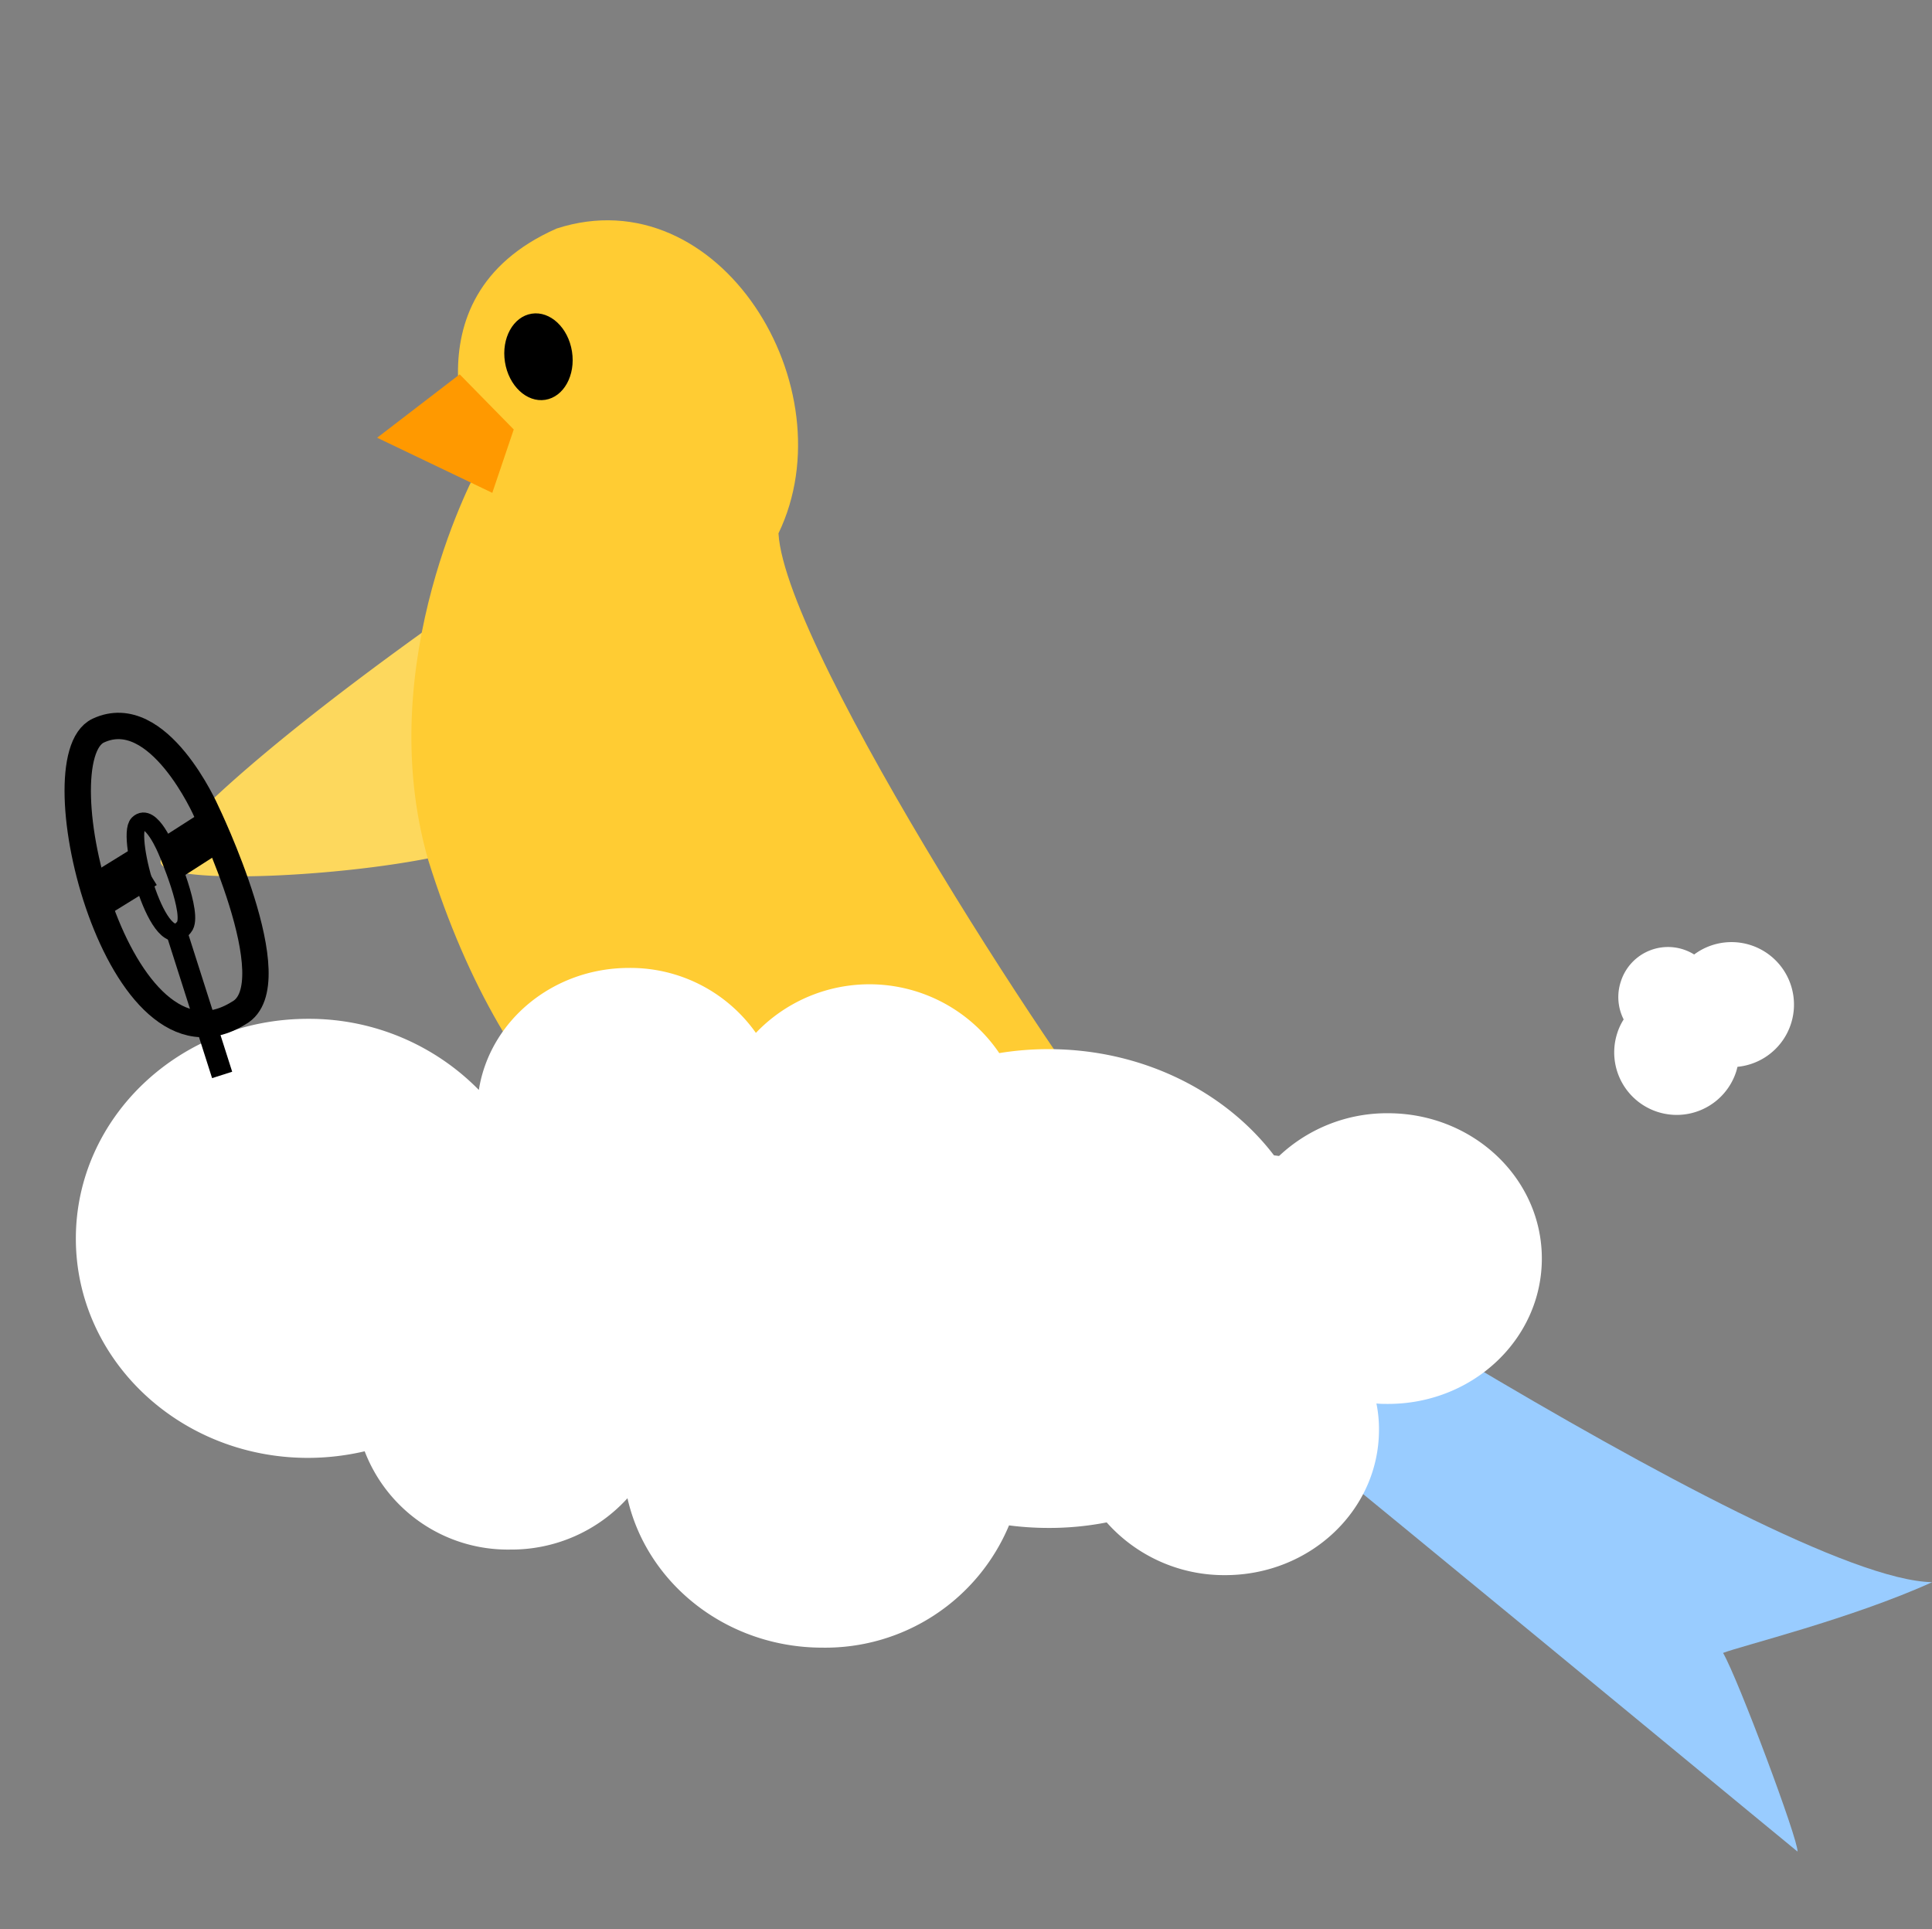
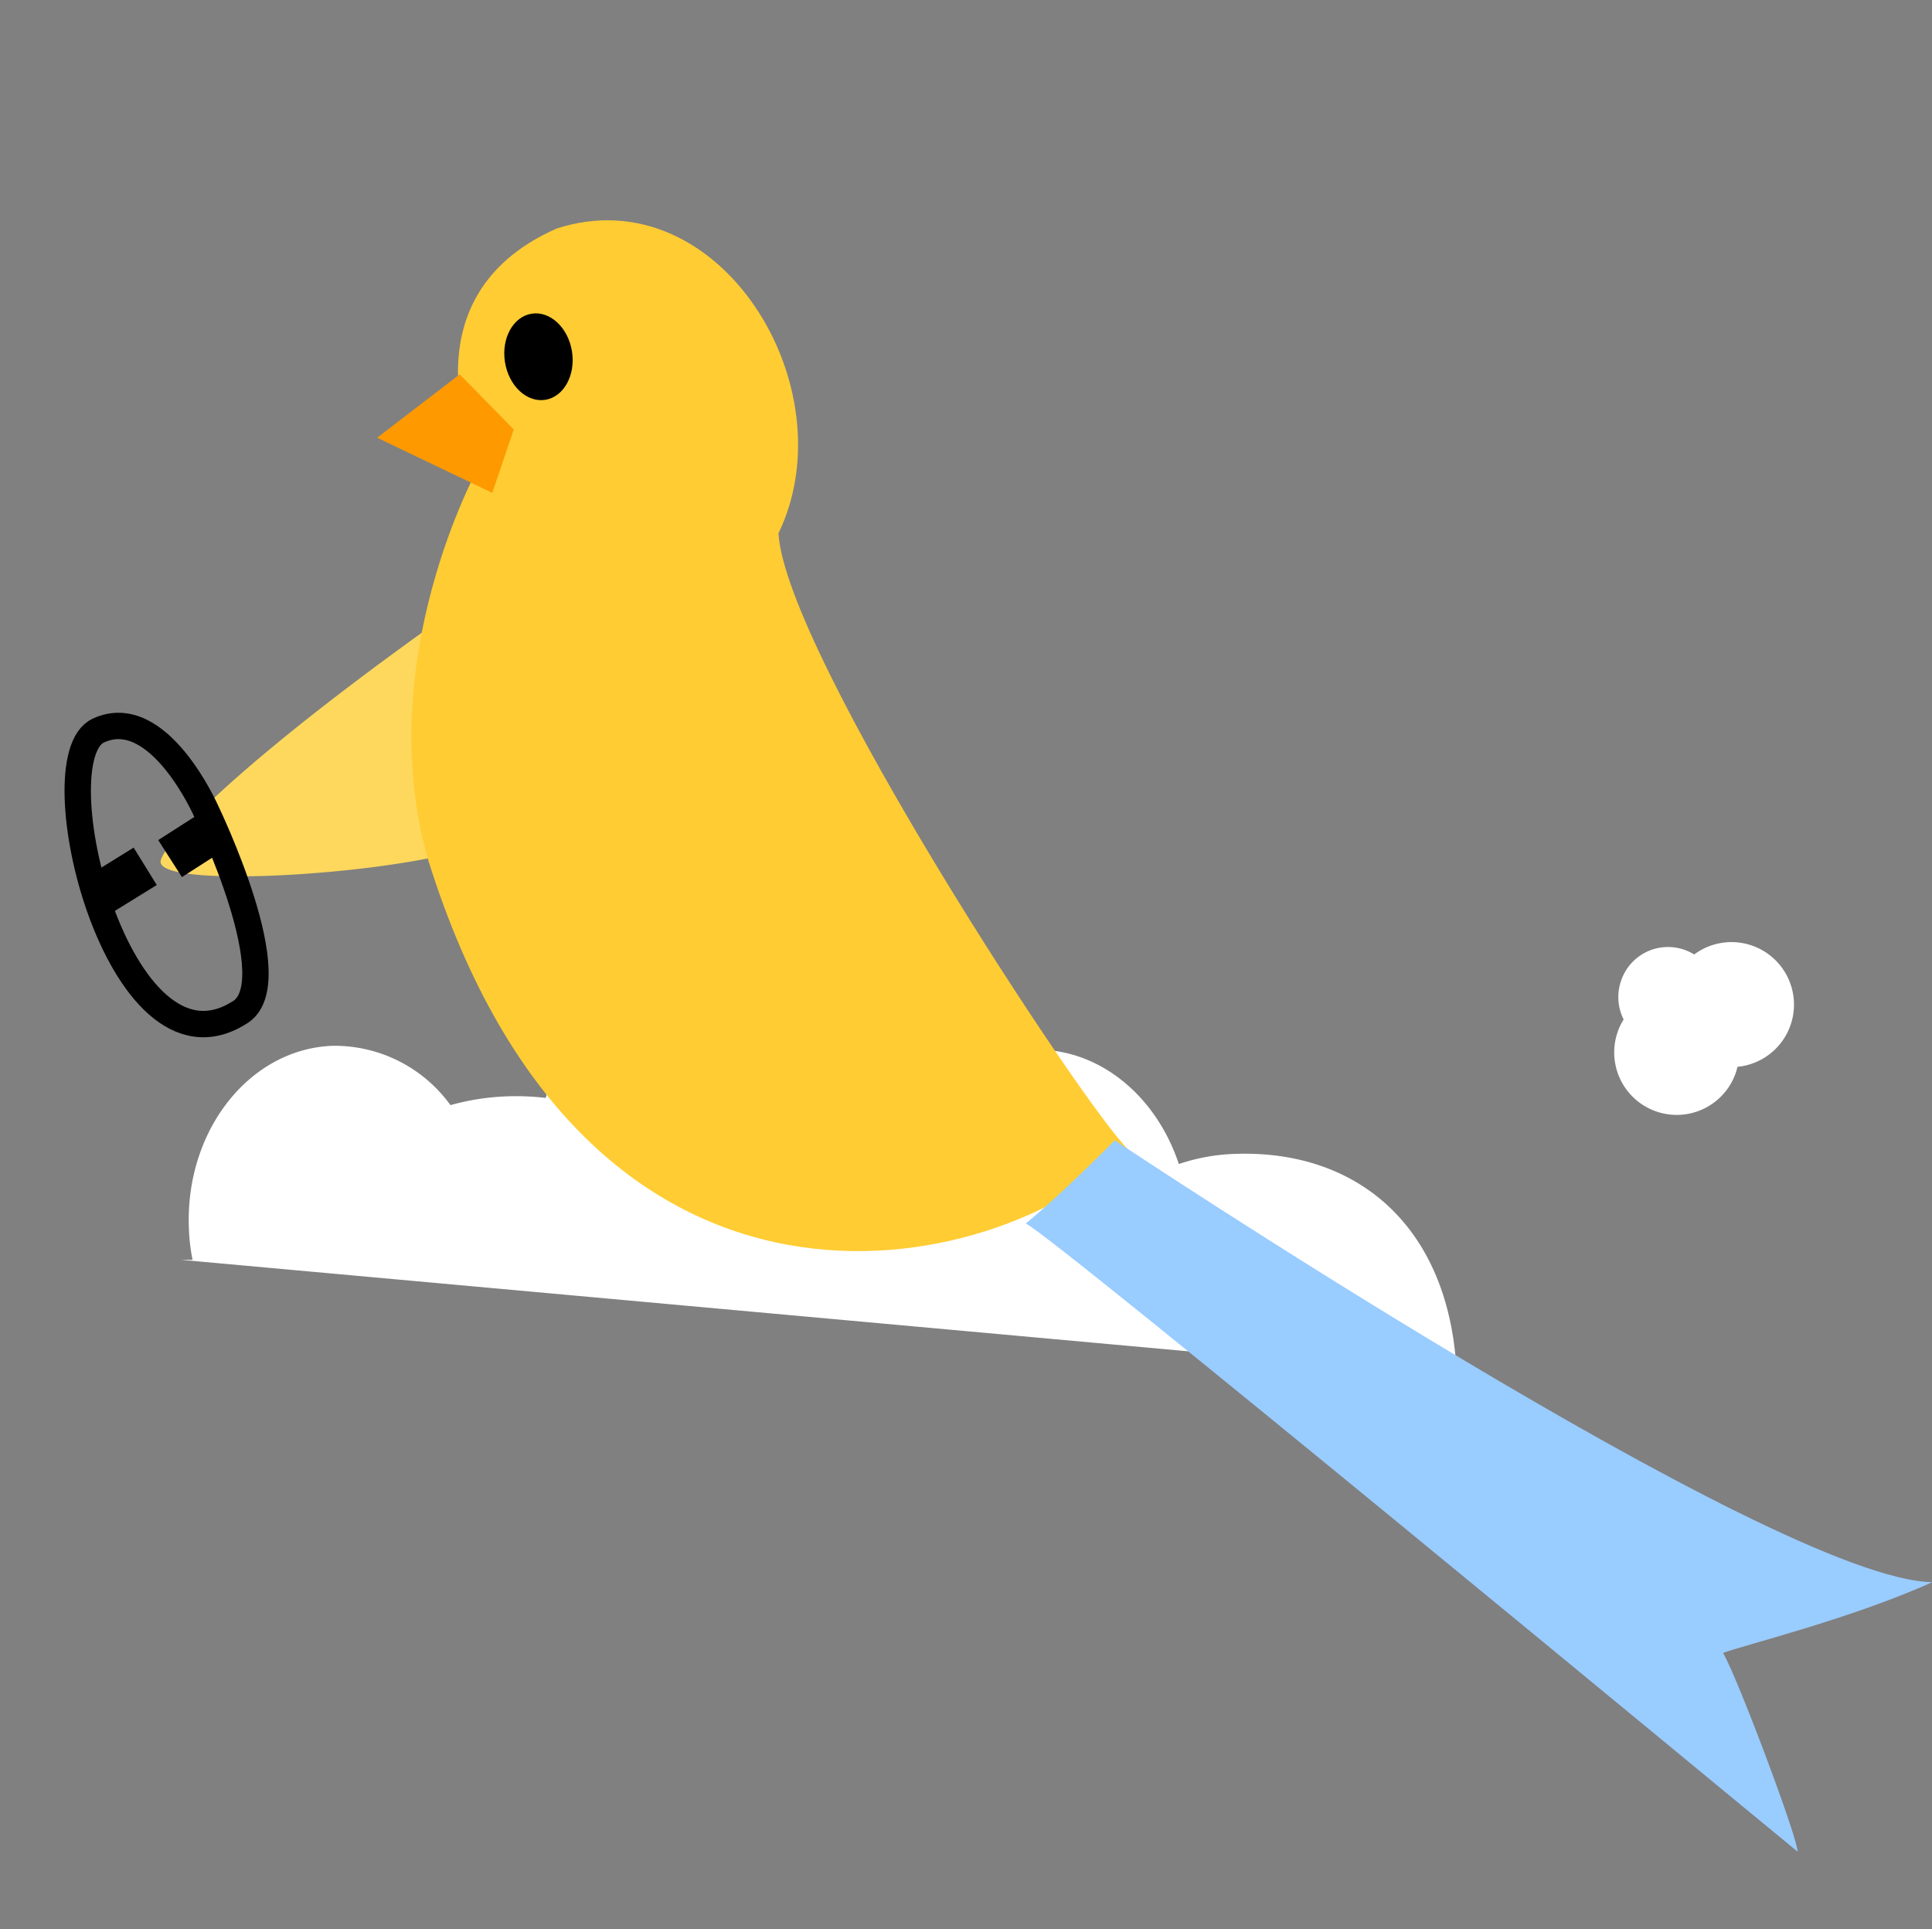
<svg xmlns="http://www.w3.org/2000/svg" viewBox="0 0 219.81 219.5">
  <rect x="0" y="0" width="219.81" height="219.5" fill="#808080" stroke="none" />
  <defs>
    <style>.cls-1,.cls-7,.cls-8,.cls-9{fill:none;}.cls-2{fill:#fff;}.cls-3{fill:#fdd85d;}.cls-4{fill:#fc3;}.cls-5{fill:#f90;}.cls-6{fill:#9cf;}.cls-7,.cls-8,.cls-9{stroke:#000;stroke-miterlimit:10;}.cls-7{stroke-width:3px;}.cls-8{stroke-width:2px;}.cls-9{stroke-width:5px;}</style>
  </defs>
  <g id="Layer_2" data-name="Layer 2">
    <g id="auto">
-       <rect class="cls-1" x="0.29" width="219.5" height="219.5" />
      <path id="cloud" class="cls-2" d="M20.62,143.33c.43,0,.87,0,1.29,0a21.1,21.1,0,0,1-.42-3.59c-.44-11.09,6.86-20.38,16.31-20.76a16.27,16.27,0,0,1,13.45,6.75,27.24,27.24,0,0,1,6.42-1,28.18,28.18,0,0,1,4.42.18c2.75-10,10.58-17.33,20.07-17.7,10.68-.42,19.94,8.11,22.48,19.83a16.16,16.16,0,0,1,12.76-7.61c7.51-.29,14.11,5.14,16.72,13a22,22,0,0,1,6.26-1.15c14.25-.56,24.7,8.49,25.36,25.23" />
      <g id="vogel">
        <path id="wing" class="cls-3" d="M81.13,63.68A22.53,22.53,0,0,0,57.8,65.11C30.59,83.74,19.17,94.93,18.3,97.85c-1,3.18,23.32,1.88,33.93-1C64.54,93.49,90,89.68,88.07,68.6,87.75,65.36,83.45,64.87,81.13,63.68Z" />
        <path class="cls-4" d="M54.48,53.07S45.2,34,63.33,26c18.52-6,33.24,18.1,25.24,34.68.79,13.7,34.92,65.49,39.8,70.1-15.22,15-61.57,24.87-79.64-32.9C42.17,75.19,54.48,53.07,54.48,53.07Z" />
        <polygon id="Beak" class="cls-5" points="52.3 42.59 42.91 49.8 56.01 56.07 58.45 48.86 52.3 42.59" />
      </g>
      <path class="cls-6" d="M126.83,129.73s75,50,93,50.27c-9.16,4.16-21.71,7.24-23.79,8.05,1.71,2.95,8.6,21.35,8.47,22.6-6-4.89-84.55-69.93-87.81-71.46C120.57,136.08,126.83,129.73,126.83,129.73Z" />
      <g id="cloud-2" data-name="cloud">
-         <path class="cls-2" d="M175.42,143.18c0,9.14-7.83,16.54-17.5,16.54-.44,0-.89,0-1.32-.05a14.52,14.52,0,0,1,.29,3c0,9.13-7.84,16.53-17.5,16.53a17.87,17.87,0,0,1-13.48-6,34,34,0,0,1-6.6.63,35.23,35.23,0,0,1-4.51-.29,22.66,22.66,0,0,1-21.23,13.91c-10.92,0-20-7.32-22.18-17a17.82,17.82,0,0,1-13.34,5.84,17.44,17.44,0,0,1-16.56-11.18,28.47,28.47,0,0,1-6.45.75c-14.59,0-26.41-11.17-26.41-24.95s11.82-25,26.41-25A27.05,27.05,0,0,1,54.48,124c1.24-7.86,8.42-13.88,17.08-13.88A17.47,17.47,0,0,1,86,117.51a17.85,17.85,0,0,1,27.69,2.3,34.44,34.44,0,0,1,5.61-.45c10.88,0,20.44,5,25.92,12.45a17.89,17.89,0,0,1,12.69-5.16C167.59,126.65,175.42,134.05,175.42,143.18Z" />
-       </g>
+         </g>
      <path class="cls-2" d="M197.68,121.37c-.05.18-.09.36-.15.55A7.11,7.11,0,1,1,184,117.54a6.55,6.55,0,0,1,.73-1.56,5.62,5.62,0,0,1-.33-4.29,5.63,5.63,0,0,1,8.35-3.1,7.11,7.11,0,1,1,4.92,12.78Z" />
      <ellipse cx="61.26" cy="40.59" rx="3.86" ry="4.96" transform="translate(-5.56 10.01) rotate(-8.94)" />
      <g id="wiel">
        <path id="wheel" class="cls-7" d="M23.48,92.33s-5.43-12.42-12.3-9.21,2.29,40.68,16,32.12C33,112,23.48,92.33,23.48,92.33Z" />
-         <path class="cls-8" d="M19,96.86s-1.83-4.57-3.28-3.15,2.43,15.41,5.22,11.76C22.13,104.09,19,96.86,19,96.86Z" />
        <line class="cls-9" x1="19.35" y1="97.68" x2="24.67" y2="94.27" />
        <line class="cls-9" x1="16.52" y1="98.56" x2="10.53" y2="102.26" />
-         <rect x="21.46" y="105.51" width="2.4" height="17.19" transform="translate(-33.6 12.28) rotate(-17.69)" />
      </g>
    </g>
  </g>
</svg>